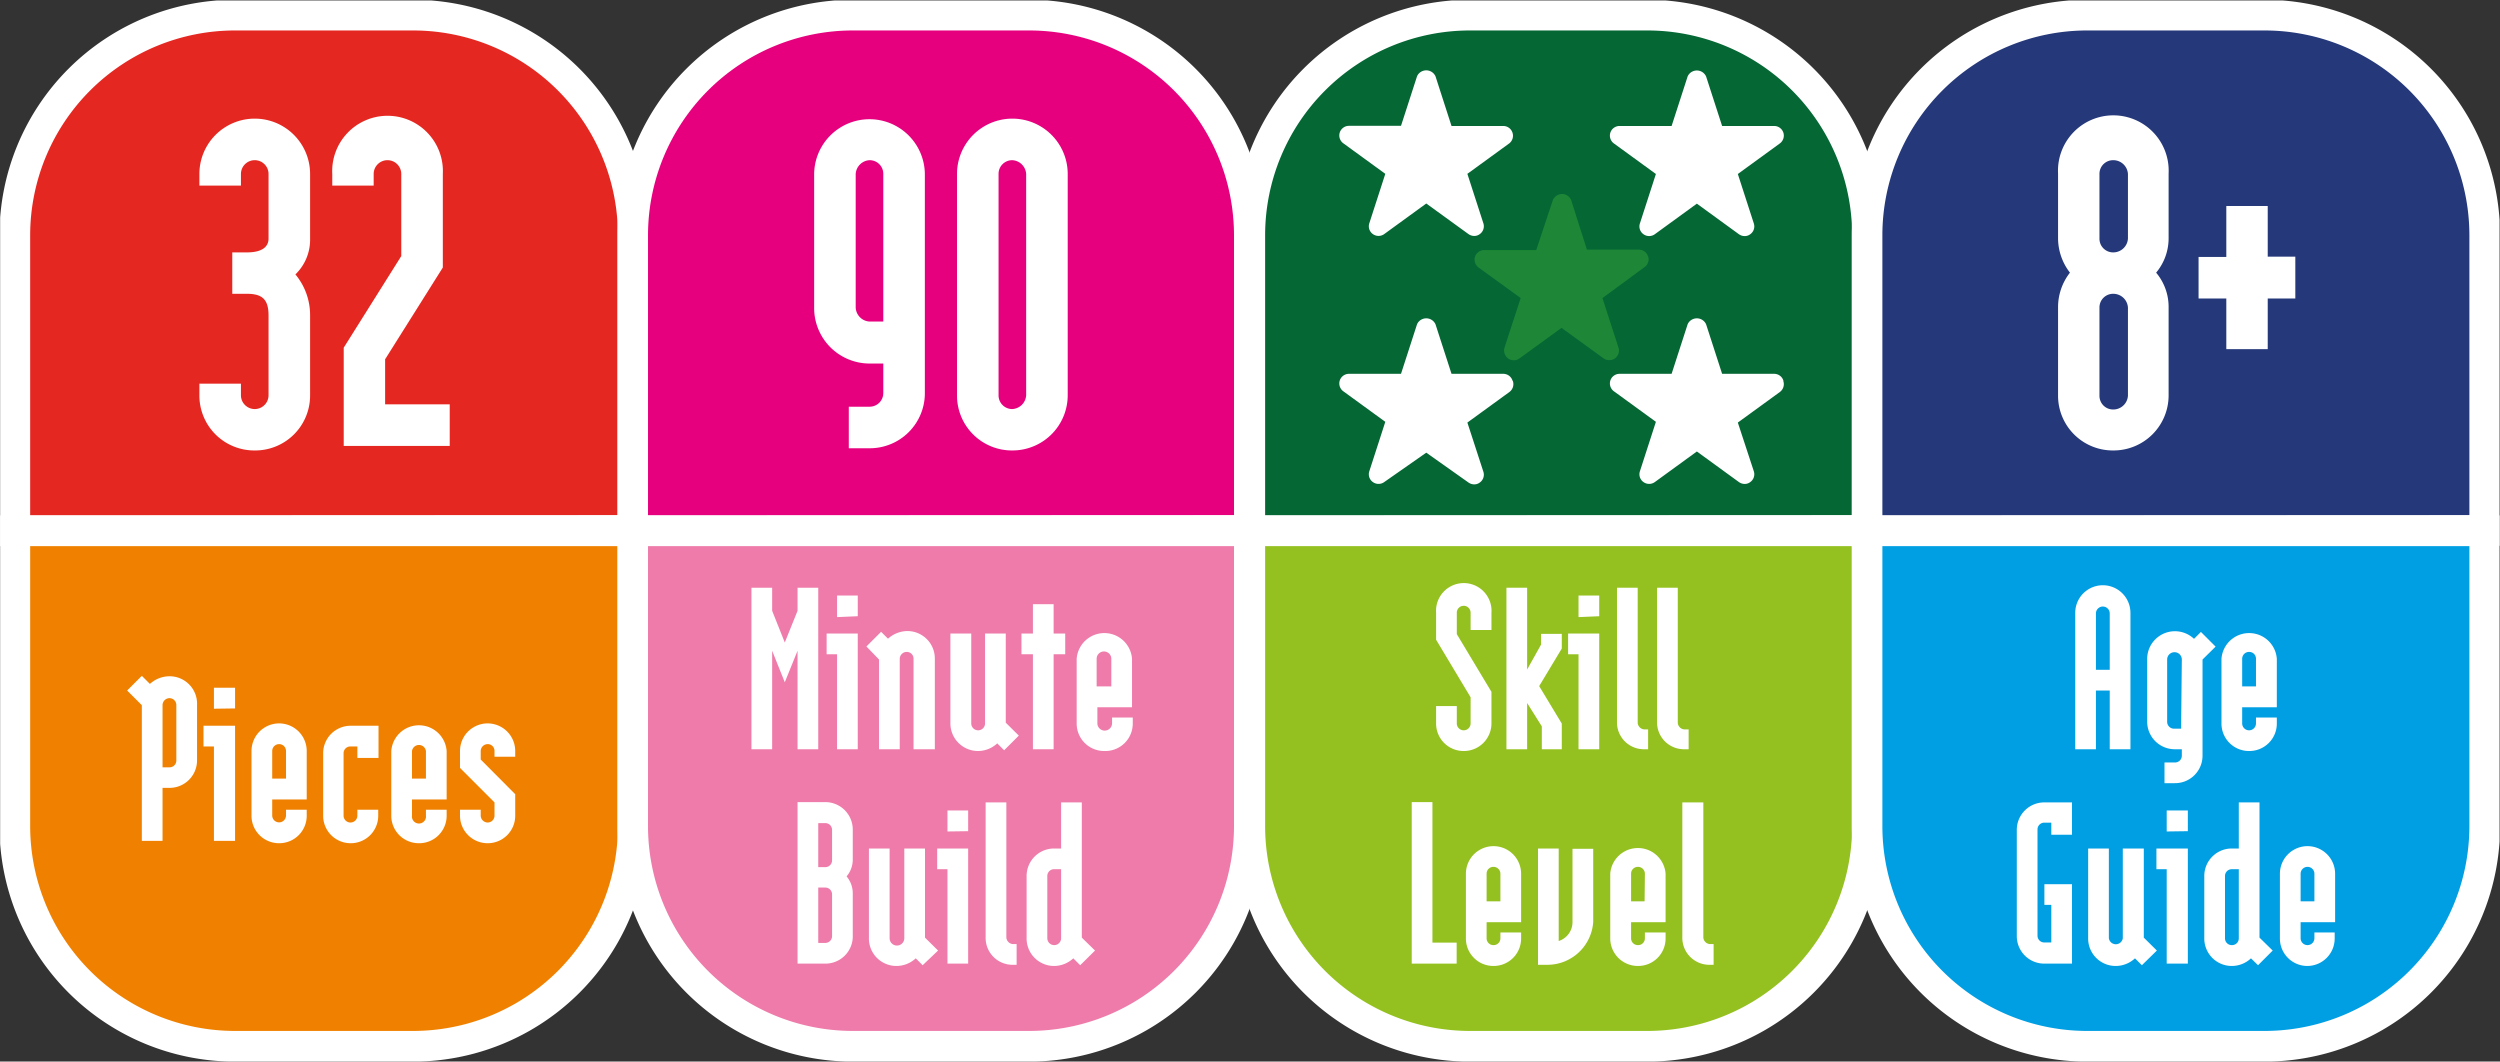
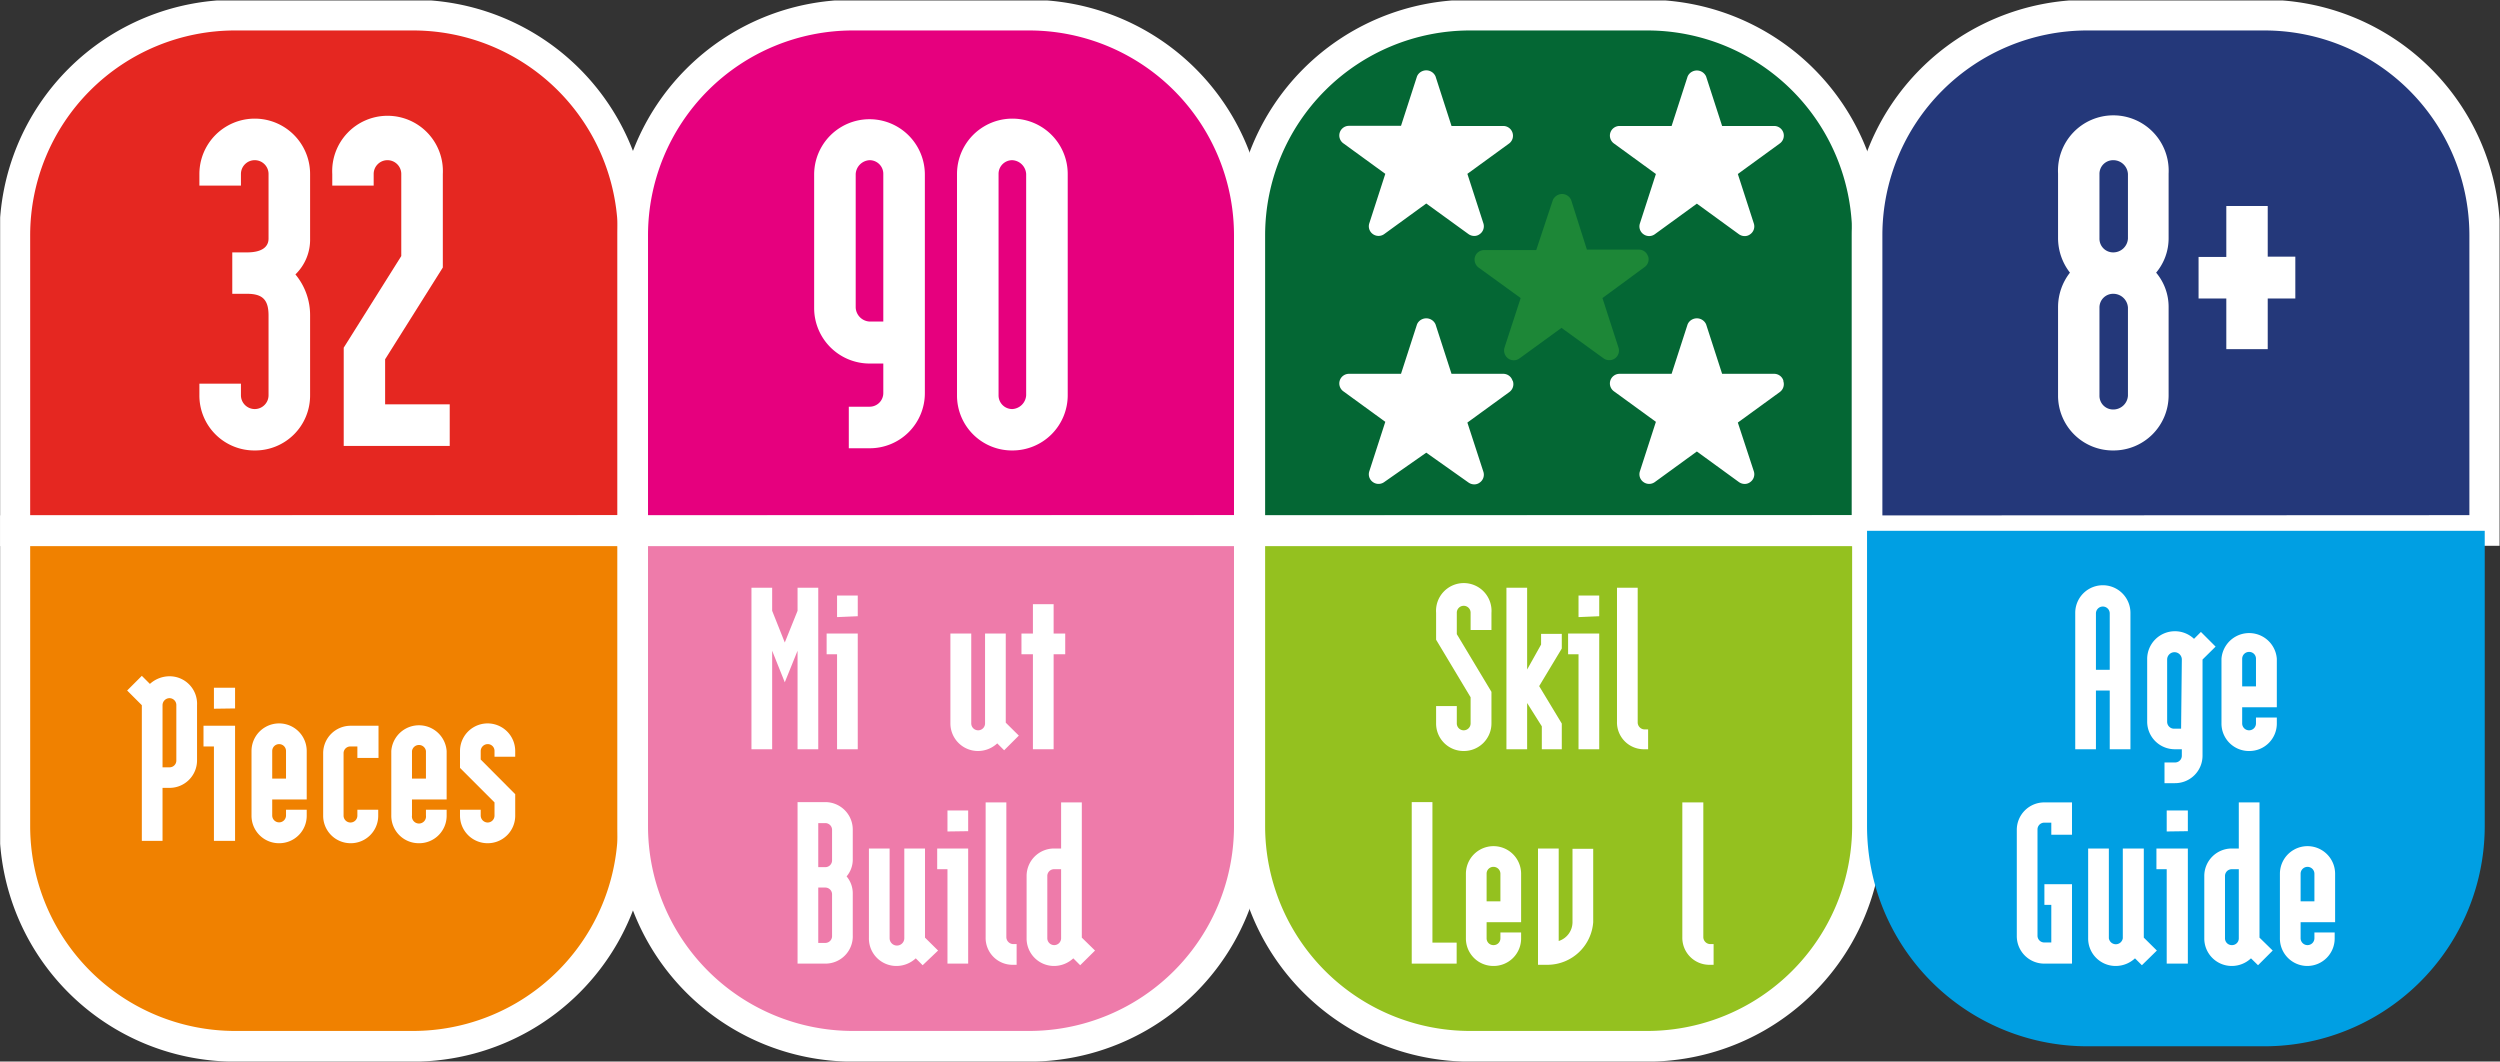
<svg xmlns="http://www.w3.org/2000/svg" id="Layer_1" data-name="Layer 1" viewBox="0 0 170.27 72.3">
  <rect x="0" y="0" width="170.27" height="72.3" fill="#333333" stroke="none" />
  <defs>
    <style>.cls-1,.cls-4{fill:none;}.cls-2{clip-path:url(#clip-path);}.cls-3{fill:#e52721;}.cls-4{stroke:#fff;stroke-miterlimit:10;stroke-width:2.09px;}.cls-5{fill:#f08100;}.cls-6{fill:#e6007e;}.cls-7{fill:#ee7baa;}.cls-8{fill:#046734;}.cls-9{fill:#94c11f;}.cls-10{fill:#24387a;}.cls-11{fill:#009fe3;}.cls-12{isolation:isolate;}.cls-13{fill:#fff;}.cls-14{fill:#1d8737;}</style>
    <clipPath id="clip-path" transform="translate(0.01 0.03)">
      <rect class="cls-1" width="170.23" height="75.78" />
    </clipPath>
  </defs>
  <g class="cls-2">
    <path class="cls-3" d="M1,36.12V16A15,15,0,0,1,16,1H28.12a15,15,0,0,1,15,15h0v20.1Z" transform="translate(0.01 0.03)" />
    <path class="cls-4" d="M1,36.12V16A15,15,0,0,1,16,1H28.12a15,15,0,0,1,15,15h0v20.1Z" transform="translate(0.01 0.03)" />
    <path class="cls-5" d="M1,36.12V56.23a15,15,0,0,0,15,15H28.12a15,15,0,0,0,15-15V36.12Z" transform="translate(0.01 0.03)" />
    <path class="cls-4" d="M1,36.12V56.23a15,15,0,0,0,15,15H28.12a15,15,0,0,0,15-15V36.12Z" transform="translate(0.01 0.03)" />
    <path class="cls-6" d="M43.08,36.12V16a15,15,0,0,1,15-15h12a15,15,0,0,1,15,15h0v20.1Z" transform="translate(0.01 0.03)" />
    <path class="cls-4" d="M43.08,36.12V16a15,15,0,0,1,15-15h12a15,15,0,0,1,15,15h0v20.1Z" transform="translate(0.01 0.03)" />
    <path class="cls-7" d="M43.08,36.12V56.23a15,15,0,0,0,15,15h12a15,15,0,0,0,15-15V36.12Z" transform="translate(0.01 0.03)" />
    <path class="cls-4" d="M43.08,36.12V56.23a15,15,0,0,0,15,15h12a15,15,0,0,0,15-15V36.12Z" transform="translate(0.01 0.03)" />
    <path class="cls-8" d="M85.11,36.12V16a15,15,0,0,1,15-15h12.07a15,15,0,0,1,15,15h0v20.1Z" transform="translate(0.01 0.03)" />
    <path class="cls-4" d="M85.11,36.12V16a15,15,0,0,1,15-15h12.07a15,15,0,0,1,15,15h0v20.1Z" transform="translate(0.01 0.03)" />
    <path class="cls-9" d="M85.11,36.12V56.23a15,15,0,0,0,15,15h12.07a15,15,0,0,0,15-15V36.12Z" transform="translate(0.01 0.03)" />
    <path class="cls-4" d="M85.11,36.12V56.23a15,15,0,0,0,15,15h12.07a15,15,0,0,0,15-15V36.12Z" transform="translate(0.01 0.03)" />
    <path class="cls-10" d="M127.15,36.12V16a15,15,0,0,1,15-15h12.07a15,15,0,0,1,15,15h0v20.1Z" transform="translate(0.01 0.03)" />
    <path class="cls-4" d="M127.15,36.12V16a15,15,0,0,1,15-15h12.07a15,15,0,0,1,15,15h0v20.1Z" transform="translate(0.01 0.03)" />
    <path class="cls-11" d="M127.15,36.12V56.23a15,15,0,0,0,15,15h12.07a15,15,0,0,0,15-15V36.12Z" transform="translate(0.01 0.03)" />
-     <path class="cls-4" d="M127.15,36.12V56.23a15,15,0,0,0,15,15h12.07a15,15,0,0,0,15-15V36.12Z" transform="translate(0.01 0.03)" />
  </g>
  <g class="cls-12">
    <path class="cls-13" d="M17.34,30.65a3.74,3.74,0,0,1-3.77-3.76V26.1H16.4v.79a.94.94,0,0,0,1.88,0V21.46c0-1.07-.4-1.48-1.47-1.48h-1V17.16h1c1.07,0,1.47-.41,1.47-.94v-4.4a.94.94,0,1,0-1.88,0v.79H13.57v-.79a3.77,3.77,0,0,1,7.54,0v4.4a3.29,3.29,0,0,1-1,2.44,4.33,4.33,0,0,1,1,2.8v5.43A3.74,3.74,0,0,1,17.34,30.65Z" transform="translate(0.01 0.03)" />
    <path class="cls-13" d="M23.4,30.34V23.65l3.92-6.24V11.82a.94.94,0,0,0-1.88,0v.79H22.62v-.79a3.77,3.77,0,1,1,7.53,0v6.37l-3.93,6.25v3.07h4.4v2.83Z" transform="translate(0.01 0.03)" />
  </g>
  <g class="cls-12">
    <path class="cls-13" d="M11.53,53.63h-.47v3.61H9.65V48l-1-1,1-1,.55.55a2,2,0,0,1,1.3-.52A1.87,1.87,0,0,1,13.41,48v3.76A1.87,1.87,0,0,1,11.53,53.63ZM12,48a.47.47,0,0,0-.47-.48.48.48,0,0,0-.47.48v4.23h.47a.46.46,0,0,0,.47-.47Z" transform="translate(0.01 0.03)" />
    <path class="cls-13" d="M14.56,57.24V50.81h-.71V49.4H16v7.84Zm0-9V46.81H16v1.41Z" transform="translate(0.01 0.03)" />
    <path class="cls-13" d="M19,57.4a1.87,1.87,0,0,1-1.88-1.89V51.12a1.88,1.88,0,0,1,3.76,0v3.3H18.53v1.09a.47.47,0,1,0,.94,0v-.39h1.41v.39A1.87,1.87,0,0,1,19,57.4Zm.47-6.28a.47.47,0,0,0-.94,0V53h.94Z" transform="translate(0.01 0.03)" />
    <path class="cls-13" d="M23.86,57.4A1.87,1.87,0,0,1,22,55.51V51.28a1.87,1.87,0,0,1,1.88-1.88h1.89v2.19H24.33v-.78h-.47a.46.46,0,0,0-.47.47v4.23a.47.47,0,0,0,.47.48.47.47,0,0,0,.47-.48v-.39h1.42v.39A1.87,1.87,0,0,1,23.86,57.4Z" transform="translate(0.01 0.03)" />
    <path class="cls-13" d="M28.52,57.4a1.87,1.87,0,0,1-1.88-1.89V51.12a1.89,1.89,0,0,1,3.77,0v3.3H28.05v1.09a.48.48,0,1,0,.95,0v-.39h1.41v.39A1.87,1.87,0,0,1,28.52,57.4ZM29,51.12a.48.48,0,0,0-.95,0V53H29Z" transform="translate(0.01 0.03)" />
    <path class="cls-13" d="M33.2,57.4a1.88,1.88,0,0,1-1.88-1.89v-.39h1.41v.39a.48.48,0,0,0,.47.48.47.47,0,0,0,.47-.48v-.89l-2.35-2.35V51.12a1.88,1.88,0,1,1,3.76,0v.39H33.67v-.39a.46.46,0,0,0-.47-.47.48.48,0,0,0-.47.47v.58l2.35,2.36v1.45A1.87,1.87,0,0,1,33.2,57.4Z" transform="translate(0.01 0.03)" />
  </g>
  <g class="cls-12">
    <path class="cls-13" d="M54.31,51V44.29l-.87,2.15-.86-2.15V51H51.17V40h1.41v1.57l.86,2.16.87-2.16V40h1.41V51Z" transform="translate(0.01 0.03)" />
    <path class="cls-13" d="M57,51V44.53h-.71V43.12h2.12V51Zm0-9V40.53h1.41v1.41Z" transform="translate(0.01 0.03)" />
-     <path class="cls-13" d="M62.21,51V44.84a.46.46,0,0,0-.47-.47.48.48,0,0,0-.47.47V51H59.86V44.89L59,44l1-1,.47.47a2,2,0,0,1,1.3-.52,1.87,1.87,0,0,1,1.89,1.88V51Z" transform="translate(0.01 0.03)" />
    <path class="cls-13" d="M68.38,51.07l-.47-.47a1.93,1.93,0,0,1-1.3.52,1.88,1.88,0,0,1-1.89-1.89V43.12h1.42v6.11a.47.47,0,0,0,.47.48.47.47,0,0,0,.47-.48V43.12h1.41v6.07l.89.88Z" transform="translate(0.01 0.03)" />
    <path class="cls-13" d="M71.75,44.53V51H70.34V44.53h-.78V43.12h.78v-2h1.41v2h.79v1.41Z" transform="translate(0.01 0.03)" />
-     <path class="cls-13" d="M75.2,51.12a1.87,1.87,0,0,1-1.88-1.89V44.84a1.89,1.89,0,0,1,3.77,0v3.3H74.73v1.09a.48.48,0,1,0,1,0v-.39h1.41v.39A1.87,1.87,0,0,1,75.2,51.12Zm.48-6.28a.48.48,0,0,0-1,0v1.88h1Z" transform="translate(0.01 0.03)" />
  </g>
  <g class="cls-12">
    <g class="cls-12">
      <path class="cls-13" d="M56.19,65.6H54.31v-11h1.88a1.87,1.87,0,0,1,1.88,1.88v2a1.77,1.77,0,0,1-.42,1.18,1.79,1.79,0,0,1,.42,1.17v2.83A1.86,1.86,0,0,1,56.19,65.6Zm.47-9.1a.46.46,0,0,0-.47-.47h-.47v3h.47a.46.46,0,0,0,.47-.47Zm0,4.39a.46.46,0,0,0-.47-.47h-.47v3.77h.47a.46.46,0,0,0,.47-.47Z" transform="translate(0.01 0.03)" />
      <path class="cls-13" d="M62.83,65.71l-.47-.47a1.93,1.93,0,0,1-1.31.52,1.87,1.87,0,0,1-1.88-1.89V57.76h1.41v6.11a.48.48,0,0,0,1,0V57.76h1.41v6.07l.89.88Z" transform="translate(0.01 0.03)" />
      <path class="cls-13" d="M64.52,65.6V59.17h-.7V57.76h2.11V65.6Zm0-9V55.17h1.41v1.41Z" transform="translate(0.01 0.03)" />
    </g>
    <g class="cls-12">
      <path class="cls-13" d="M69,65.68a1.83,1.83,0,0,1-1.88-1.88V54.62h1.41V63.8a.48.48,0,0,0,.47.47h.23v1.41Z" transform="translate(0.01 0.03)" />
    </g>
    <g class="cls-12">
      <path class="cls-13" d="M73.56,65.71l-.47-.47a1.93,1.93,0,0,1-1.3.52,1.87,1.87,0,0,1-1.88-1.89V59.64a1.87,1.87,0,0,1,1.88-1.88h.47V54.62h1.41v9.21l.9.88Zm-1.3-6.54h-.47a.46.46,0,0,0-.47.47v4.23a.47.47,0,0,0,.94,0Z" transform="translate(0.01 0.03)" />
    </g>
  </g>
  <g class="cls-12">
    <path class="cls-13" d="M99.68,51.12a1.87,1.87,0,0,1-1.88-1.89V48.06h1.41v1.17a.47.47,0,0,0,.47.48.47.47,0,0,0,.47-.48V47.46L97.8,43.54V41.71a1.89,1.89,0,1,1,3.77,0v1.17h-1.42V41.71a.47.47,0,0,0-.47-.48.47.47,0,0,0-.47.48v1.45l2.36,3.93v2.14A1.88,1.88,0,0,1,99.68,51.12Z" transform="translate(0.01 0.03)" />
    <path class="cls-13" d="M105,51V49.44L104,47.85V51h-1.41V40H104v5.57l.95-1.7v-.73h1.41v1l-1.54,2.56,1.54,2.55V51Z" transform="translate(0.01 0.03)" />
    <path class="cls-13" d="M107.5,51V44.53h-.71V43.12h2.12V51Zm0-9V40.53h1.41v1.41Z" transform="translate(0.01 0.03)" />
    <path class="cls-13" d="M112,51a1.83,1.83,0,0,1-1.88-1.88V40h1.41v9.18a.48.48,0,0,0,.47.47h.24V51Z" transform="translate(0.01 0.03)" />
-     <path class="cls-13" d="M114.73,51a1.83,1.83,0,0,1-1.88-1.88V40h1.41v9.18a.48.48,0,0,0,.47.47H115V51Z" transform="translate(0.01 0.03)" />
  </g>
  <g class="cls-12">
    <path class="cls-13" d="M96.14,65.6v-11h1.41v9.57H99.2V65.6Z" transform="translate(0.01 0.03)" />
    <path class="cls-13" d="M101.71,65.76a1.87,1.87,0,0,1-1.88-1.89V59.48a1.88,1.88,0,0,1,3.76,0v3.3h-2.35v1.09a.46.46,0,0,0,.47.47.46.46,0,0,0,.47-.47v-.39h1.41v.39A1.87,1.87,0,0,1,101.71,65.76Zm.47-6.28a.47.47,0,0,0-.47-.47.46.46,0,0,0-.47.47v1.88h.94Z" transform="translate(0.01 0.03)" />
    <path class="cls-13" d="M105.44,65.68h-.7V57.76h1.41v6.3a1.35,1.35,0,0,0,.94-1.28v-5h1.41v5A3.13,3.13,0,0,1,105.44,65.68Z" transform="translate(0.01 0.03)" />
-     <path class="cls-13" d="M111.55,65.76a1.88,1.88,0,0,1-1.89-1.89V59.48a1.89,1.89,0,0,1,3.77,0v3.3h-2.35v1.09a.46.46,0,0,0,.47.47.46.46,0,0,0,.47-.47v-.39h1.41v.39A1.87,1.87,0,0,1,111.55,65.76Zm.47-6.28a.47.47,0,0,0-.47-.47.46.46,0,0,0-.47.47v1.88H112Z" transform="translate(0.01 0.03)" />
    <path class="cls-13" d="M116.46,65.68a1.84,1.84,0,0,1-1.89-1.88V54.62H116V63.8a.48.48,0,0,0,.47.47h.23v1.41Z" transform="translate(0.01 0.03)" />
  </g>
  <g class="cls-12">
    <path class="cls-13" d="M143.68,51V47h-.94v4h-1.41V41.71a1.88,1.88,0,1,1,3.76,0V51Zm0-9.25a.47.47,0,1,0-.94,0v3.84h.94Z" transform="translate(0.01 0.03)" />
    <path class="cls-13" d="M150,44.89v6.54a1.87,1.87,0,0,1-1.88,1.88h-.71V51.9h.71a.46.46,0,0,0,.47-.47V51h-.47a1.88,1.88,0,0,1-1.89-1.88V44.84a1.89,1.89,0,0,1,3.19-1.36l.47-.47,1,1Zm-1.41,0a.48.48,0,0,0-1,0v4.24a.47.47,0,0,0,.48.47h.47Z" transform="translate(0.01 0.03)" />
    <path class="cls-13" d="M153.17,51.12a1.87,1.87,0,0,1-1.88-1.89V44.84a1.89,1.89,0,0,1,3.77,0v3.3H152.7v1.09a.47.47,0,0,0,.47.48.47.47,0,0,0,.47-.48v-.39h1.42v.39A1.87,1.87,0,0,1,153.17,51.12Zm.47-6.28a.46.46,0,0,0-.47-.47.47.47,0,0,0-.47.47v1.88h.94Z" transform="translate(0.01 0.03)" />
  </g>
  <g class="cls-12">
    <path class="cls-13" d="M139.23,65.6a1.87,1.87,0,0,1-1.88-1.88V56.5a1.87,1.87,0,0,1,1.88-1.88h1.88v2.2H139.7V56h-.47a.46.46,0,0,0-.47.47v7.22a.46.46,0,0,0,.47.47h.47V61.6h-.47V60.19h1.88V65.6Z" transform="translate(0.01 0.03)" />
    <path class="cls-13" d="M145.87,65.71l-.47-.47a1.93,1.93,0,0,1-1.31.52,1.87,1.87,0,0,1-1.88-1.89V57.76h1.41v6.11a.48.48,0,0,0,.95,0V57.76H146v6.07l.89.88Z" transform="translate(0.01 0.03)" />
    <path class="cls-13" d="M147.56,65.6V59.17h-.7V57.76H149V65.6Zm0-9V55.17H149v1.41Z" transform="translate(0.01 0.03)" />
    <path class="cls-13" d="M153.78,65.71l-.48-.47a1.91,1.91,0,0,1-1.3.52,1.87,1.87,0,0,1-1.88-1.89V59.64A1.87,1.87,0,0,1,152,57.76h.47V54.62h1.41v9.21l.9.88Zm-1.31-6.54H152a.46.46,0,0,0-.47.47v4.23a.46.46,0,0,0,.47.47.46.46,0,0,0,.47-.47Z" transform="translate(0.01 0.03)" />
    <path class="cls-13" d="M157.15,65.76a1.87,1.87,0,0,1-1.88-1.89V59.48a1.88,1.88,0,1,1,3.76,0v3.3h-2.35v1.09a.47.47,0,1,0,.94,0v-.39H159v.39A1.87,1.87,0,0,1,157.15,65.76Zm.47-6.28a.47.47,0,1,0-.94,0v1.88h.94Z" transform="translate(0.01 0.03)" />
  </g>
  <g class="cls-12">
    <path class="cls-13" d="M59.21,30.5H57.8V27.67h1.41a.93.93,0,0,0,.94-.94v-2h-.94a3.78,3.78,0,0,1-3.77-3.77v-9.1a3.77,3.77,0,1,1,7.54,0V26.73A3.75,3.75,0,0,1,59.21,30.5Zm.94-18.68a.93.93,0,0,0-.94-.94,1,1,0,0,0-.94.94v9.1a1,1,0,0,0,.94.95h.94Z" transform="translate(0.01 0.03)" />
    <path class="cls-13" d="M68.94,30.65a3.74,3.74,0,0,1-3.77-3.76V11.82a3.77,3.77,0,1,1,7.54,0V26.89A3.76,3.76,0,0,1,68.94,30.65Zm.94-18.83a1,1,0,0,0-.94-.94.93.93,0,0,0-.94.94V26.89a.93.93,0,0,0,.94.94,1,1,0,0,0,.94-.94Z" transform="translate(0.01 0.03)" />
  </g>
  <g class="cls-12">
    <path class="cls-13" d="M143.92,30.65a3.73,3.73,0,0,1-3.76-3.76v-6a3.82,3.82,0,0,1,.81-2.35,3.84,3.84,0,0,1-.81-2.35v-4.4a3.77,3.77,0,1,1,7.53,0v4.4a3.64,3.64,0,0,1-.85,2.35,3.62,3.62,0,0,1,.85,2.35v6A3.75,3.75,0,0,1,143.92,30.65Zm1-18.83a1,1,0,0,0-1-.94.93.93,0,0,0-.94.94v4.4a.93.93,0,0,0,.94.94,1,1,0,0,0,1-.94Zm0,9.1a1,1,0,0,0-1-.94.93.93,0,0,0-.94.94v6a.93.93,0,0,0,.94.94,1,1,0,0,0,1-.94Z" transform="translate(0.01 0.03)" />
    <path class="cls-13" d="M154.44,20.3v3.45h-2.82V20.3h-1.89V17.47h1.89V14h2.82v3.45h1.88V20.3Z" transform="translate(0.01 0.03)" />
  </g>
  <g class="cls-2">
    <path class="cls-14" d="M112.23,17.42a.65.65,0,0,0-.62-.45h-3.54L107,13.6a.67.67,0,0,0-.89-.36.7.7,0,0,0-.36.36L104.62,17h-3.54a.67.67,0,0,0-.63.45.68.68,0,0,0,.24.74l2.87,2.08-1.1,3.37a.68.68,0,0,0,.24.74.66.66,0,0,0,.78,0l2.86-2.08,2.87,2.08a.67.67,0,0,0,.39.12.64.64,0,0,0,.38-.12.65.65,0,0,0,.24-.74l-1.09-3.37L112,18.16a.65.65,0,0,0,.24-.74" transform="translate(0.01 0.03)" />
    <path class="cls-13" d="M121.45,9a.66.66,0,0,0-.63-.45h-3.54l-1.09-3.37a.69.69,0,0,0-.91-.35.67.67,0,0,0-.35.35l-1.09,3.37H110.3a.66.66,0,0,0-.63.45.66.66,0,0,0,.24.74l2.86,2.08-1.09,3.37a.65.65,0,0,0,.24.73.66.66,0,0,0,.78,0l2.86-2.08,2.86,2.08a.68.68,0,0,0,.39.13.61.61,0,0,0,.39-.13.65.65,0,0,0,.24-.73l-1.09-3.37,2.86-2.08a.66.66,0,0,0,.24-.74" transform="translate(0.01 0.03)" />
    <path class="cls-13" d="M121.45,25.88a.66.66,0,0,0-.63-.45h-3.54l-1.09-3.37a.69.69,0,0,0-.91-.35.67.67,0,0,0-.35.35l-1.09,3.37H110.3a.66.66,0,0,0-.63.45.66.66,0,0,0,.24.74l2.86,2.08-1.09,3.37a.65.65,0,0,0,.24.73.66.66,0,0,0,.78,0l2.86-2.08,2.86,2.08a.68.68,0,0,0,.39.13.61.61,0,0,0,.39-.13.65.65,0,0,0,.24-.73l-1.09-3.32,2.86-2.08a.66.66,0,0,0,.24-.74" transform="translate(0.01 0.03)" />
    <path class="cls-13" d="M103,9a.66.66,0,0,0-.63-.45H98.85L97.76,5.17a.69.69,0,0,0-.91-.35.67.67,0,0,0-.35.35L95.41,8.54H91.87a.66.66,0,0,0-.63.45.66.66,0,0,0,.24.74l2.86,2.08-1.09,3.37a.65.65,0,0,0,.24.73.66.66,0,0,0,.78,0l2.86-2.08L100,15.91a.68.68,0,0,0,.39.13.61.61,0,0,0,.39-.13.65.65,0,0,0,.24-.73l-1.09-3.37,2.86-2.08A.66.66,0,0,0,103,9" transform="translate(0.01 0.03)" />
    <path class="cls-13" d="M103,25.88a.66.66,0,0,0-.63-.45H98.85l-1.09-3.37a.69.69,0,0,0-.91-.35.67.67,0,0,0-.35.35l-1.09,3.37H91.87a.66.66,0,0,0-.63.45.66.66,0,0,0,.24.74l2.86,2.08-1.09,3.37a.65.65,0,0,0,.24.73.66.66,0,0,0,.78,0l2.86-2L100,32.83a.68.68,0,0,0,.39.13.61.61,0,0,0,.39-.13.65.65,0,0,0,.24-.73l-1.09-3.35,2.86-2.08a.66.66,0,0,0,.24-.74" transform="translate(0.01 0.03)" />
  </g>
</svg>